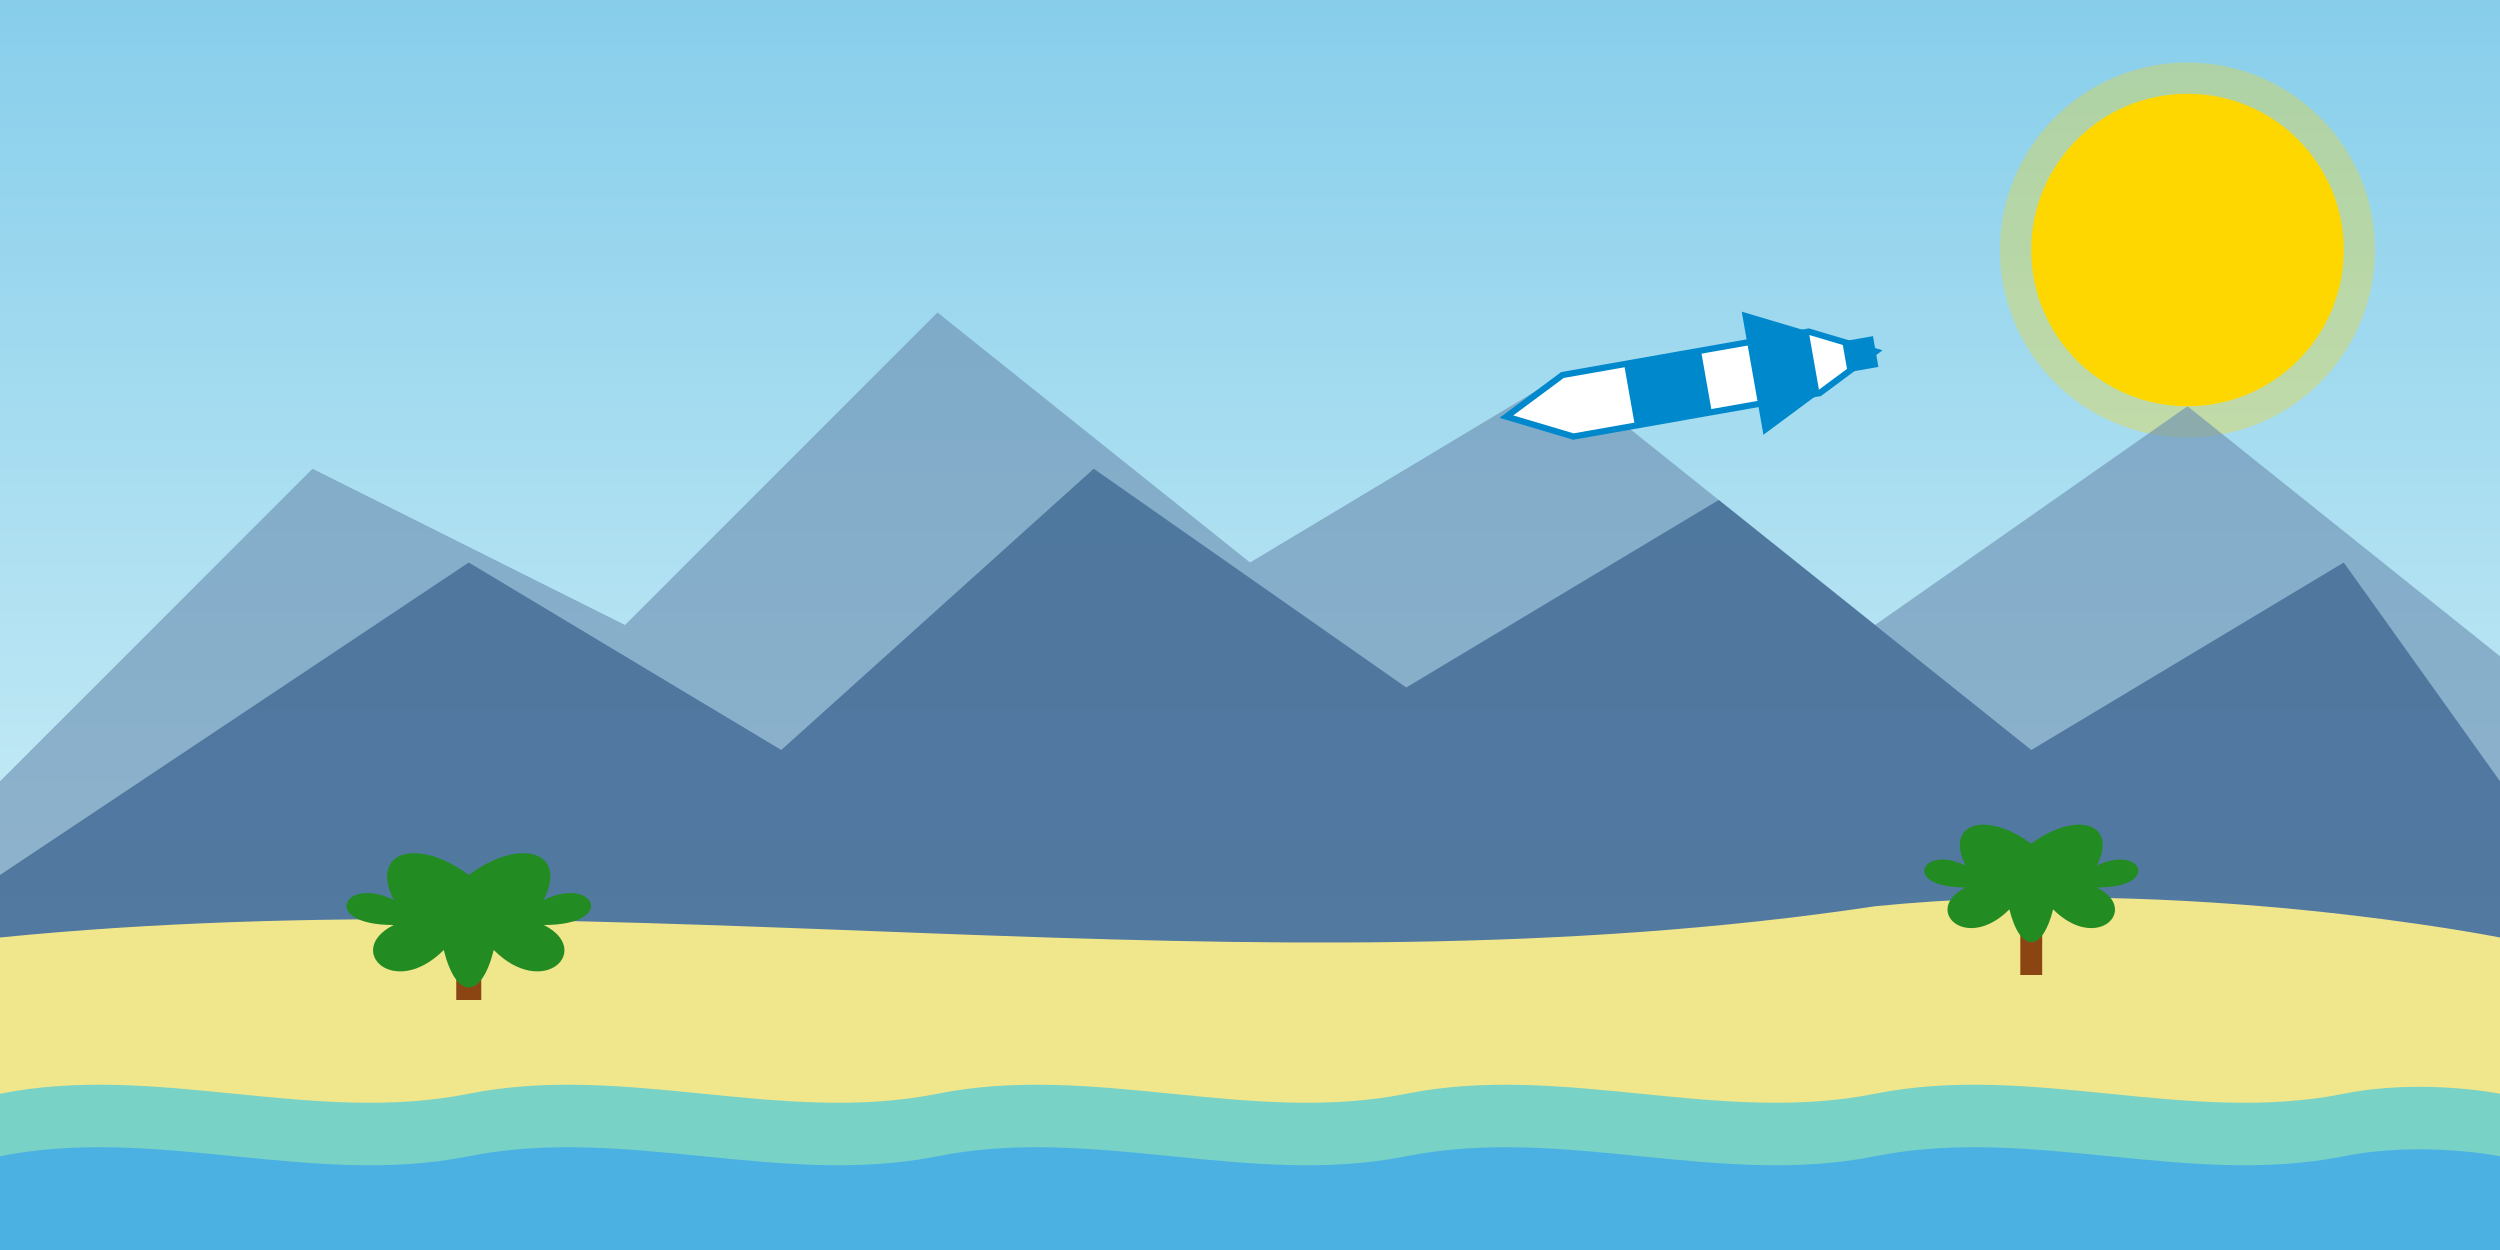
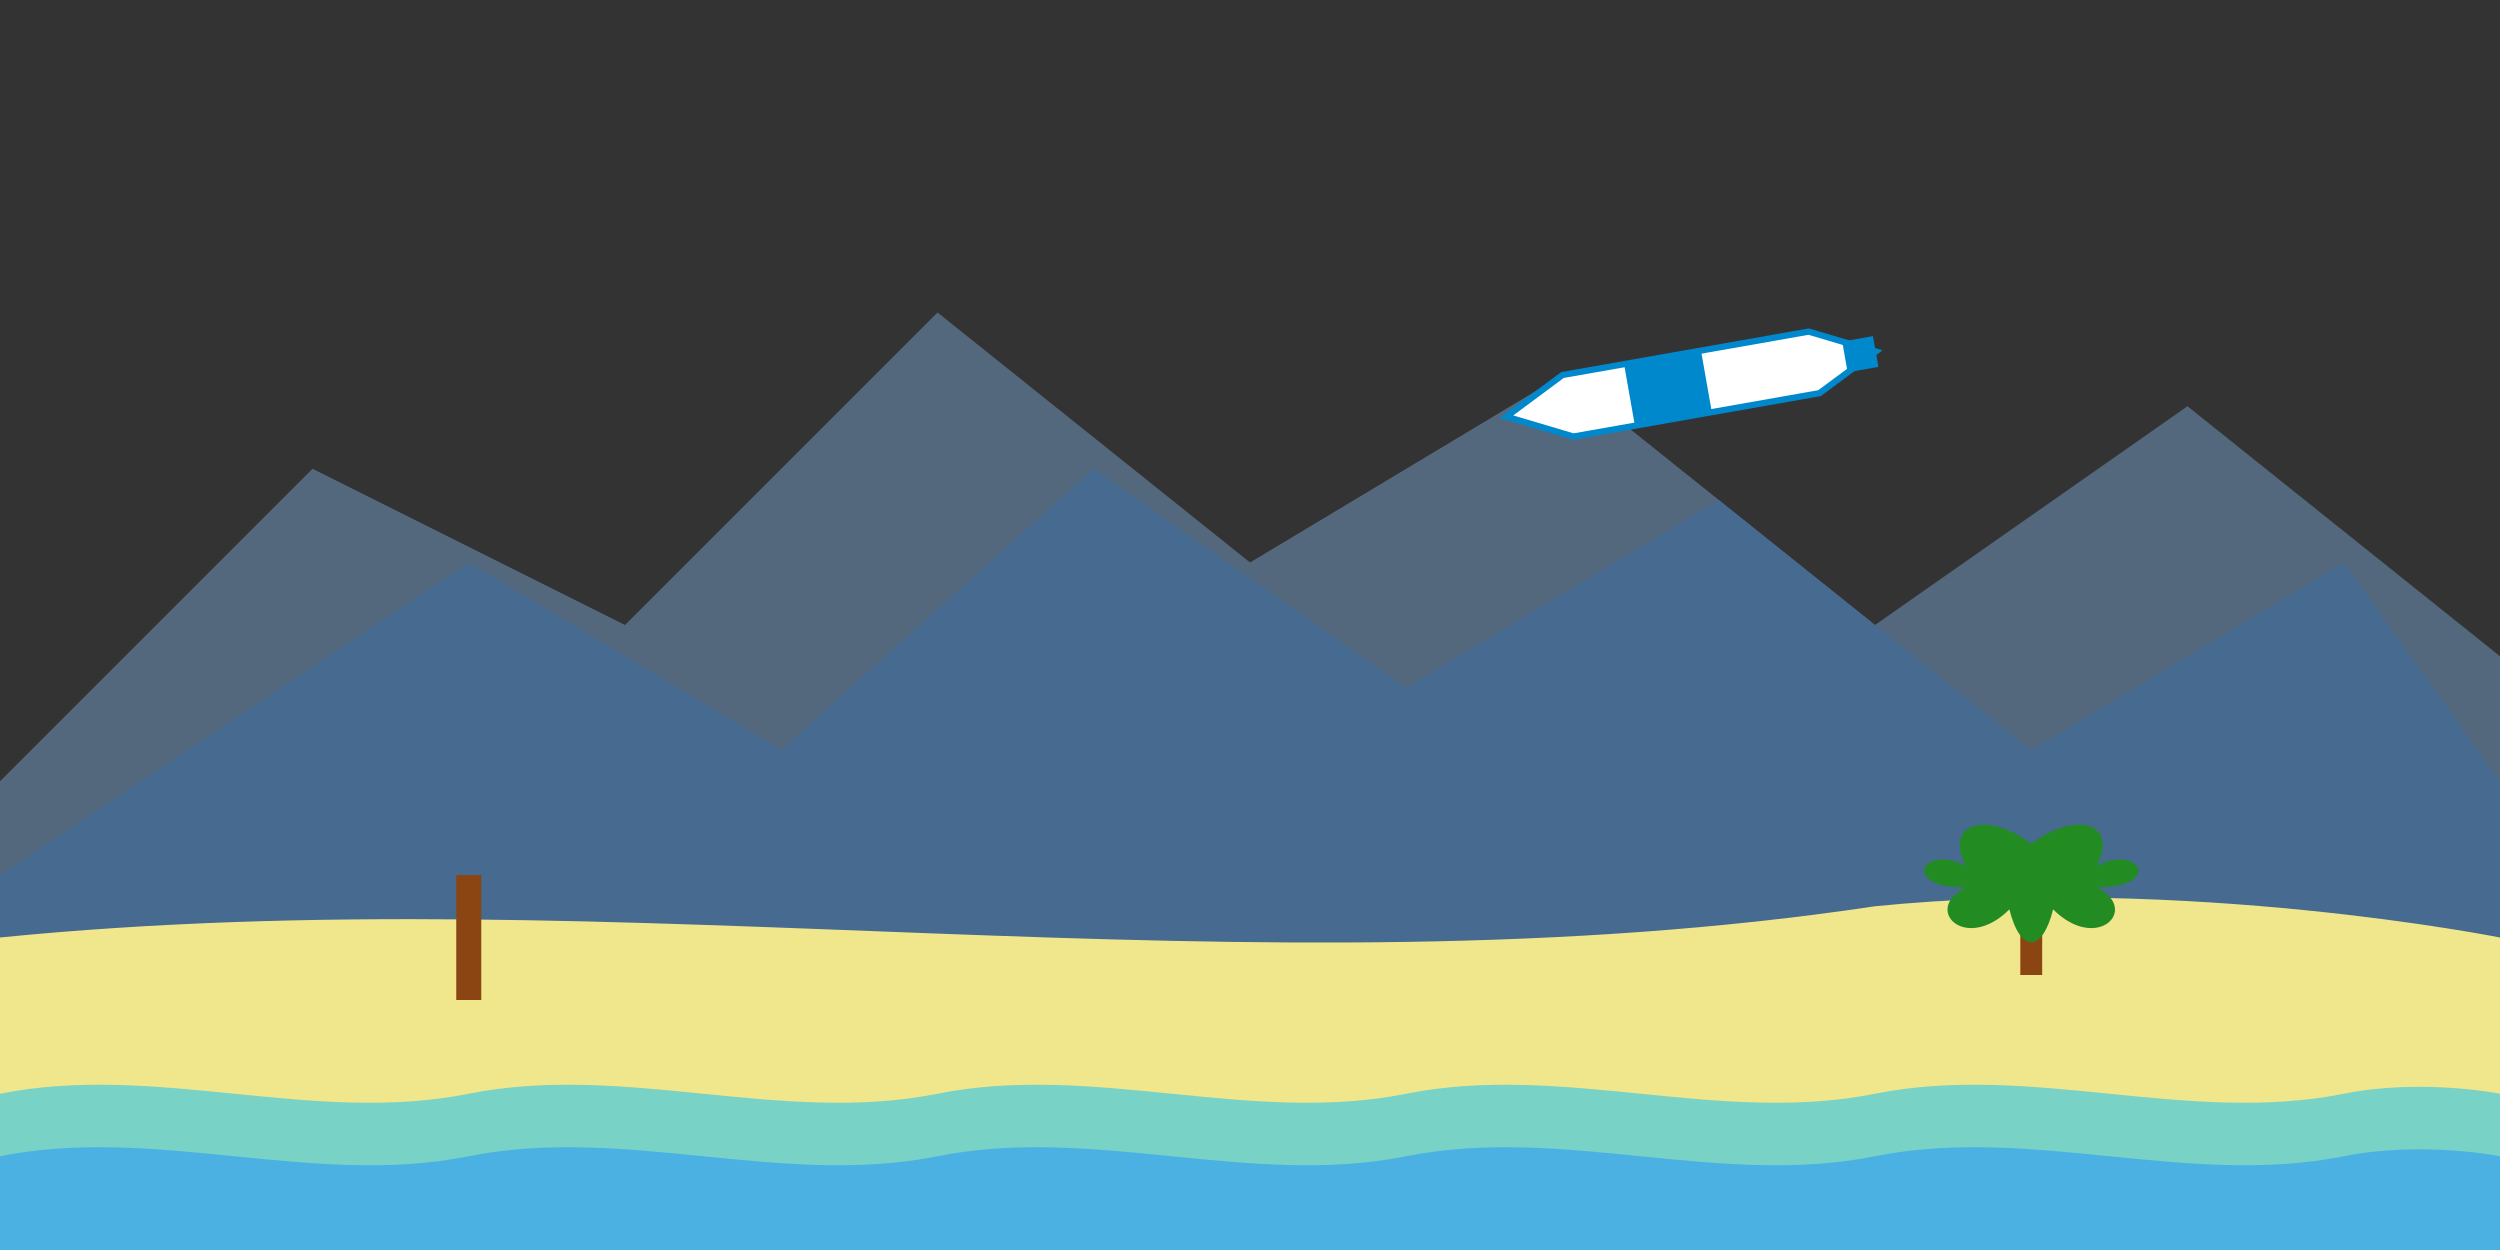
<svg xmlns="http://www.w3.org/2000/svg" viewBox="0 0 800 400" width="800" height="400">
  <rect x="0" y="0" width="800" height="400" fill="#333333" stroke="none" />
  <defs>
    <linearGradient id="skyGradient" x1="0%" y1="0%" x2="0%" y2="100%">
      <stop offset="0%" stop-color="#87CEEB" />
      <stop offset="100%" stop-color="#E0F7FA" />
    </linearGradient>
  </defs>
-   <rect width="800" height="400" fill="url(#skyGradient)" />
-   <circle cx="700" cy="80" r="50" fill="#FFD700" />
-   <circle cx="700" cy="80" r="60" fill="#FFD700" opacity="0.3" />
  <polygon points="0,250 100,150 200,200 300,100 400,180 500,120 600,200 700,130 800,210 800,400 0,400" fill="#6A8CAF" opacity="0.6" />
  <polygon points="0,280 150,180 250,240 350,150 450,220 550,160 650,240 750,180 800,250 800,400 0,400" fill="#436B95" opacity="0.8" />
  <path d="M0,300 C200,280 400,320 600,290 C700,280 800,300 800,300 L800,400 L0,400 Z" fill="#F0E68C" />
  <g transform="translate(150, 280) scale(0.8)">
    <rect x="-5" y="0" width="10" height="50" fill="#8B4513" />
-     <path d="M0,0 C-20,-15 -40,-10 -30,10 C-50,0 -60,20 -30,20 C-50,30 -30,50 -10,30 C-5,50 5,50 10,30 C30,50 50,30 30,20 C60,20 50,0 30,10 C40,-10 20,-15 0,0" fill="#228B22" />
  </g>
  <g transform="translate(650, 270) scale(0.7)">
    <rect x="-5" y="0" width="10" height="60" fill="#8B4513" />
    <path d="M0,0 C-20,-15 -40,-10 -30,10 C-50,0 -60,20 -30,20 C-50,30 -30,50 -10,30 C-5,50 5,50 10,30 C30,50 50,30 30,20 C60,20 50,0 30,10 C40,-10 20,-15 0,0" fill="#228B22" />
  </g>
  <g transform="translate(500, 120) rotate(-10)">
    <path d="M0,0 L80,0 L100,10 L80,20 L0,20 L-20,10 Z" fill="white" stroke="#0088cc" stroke-width="2" />
    <path d="M20,0 L20,20 L45,20 L45,0 Z" fill="#0088cc" />
-     <path d="M60,-10 L80,0 L80,20 L60,30 Z" fill="#0088cc" />
    <rect x="90" y="5" width="10" height="10" fill="#0088cc" />
  </g>
  <path d="M0,350 C50,340 100,360 150,350 C200,340 250,360 300,350 C350,340 400,360 450,350 C500,340 550,360 600,350 C650,340 700,360 750,350 C775,345 800,350 800,350 L800,400 L0,400 Z" fill="#00BFFF" opacity="0.5" />
  <path d="M0,370 C50,360 100,380 150,370 C200,360 250,380 300,370 C350,360 400,380 450,370 C500,360 550,380 600,370 C650,360 700,380 750,370 C775,365 800,370 800,370 L800,400 L0,400 Z" fill="#1E90FF" opacity="0.5" />
</svg>